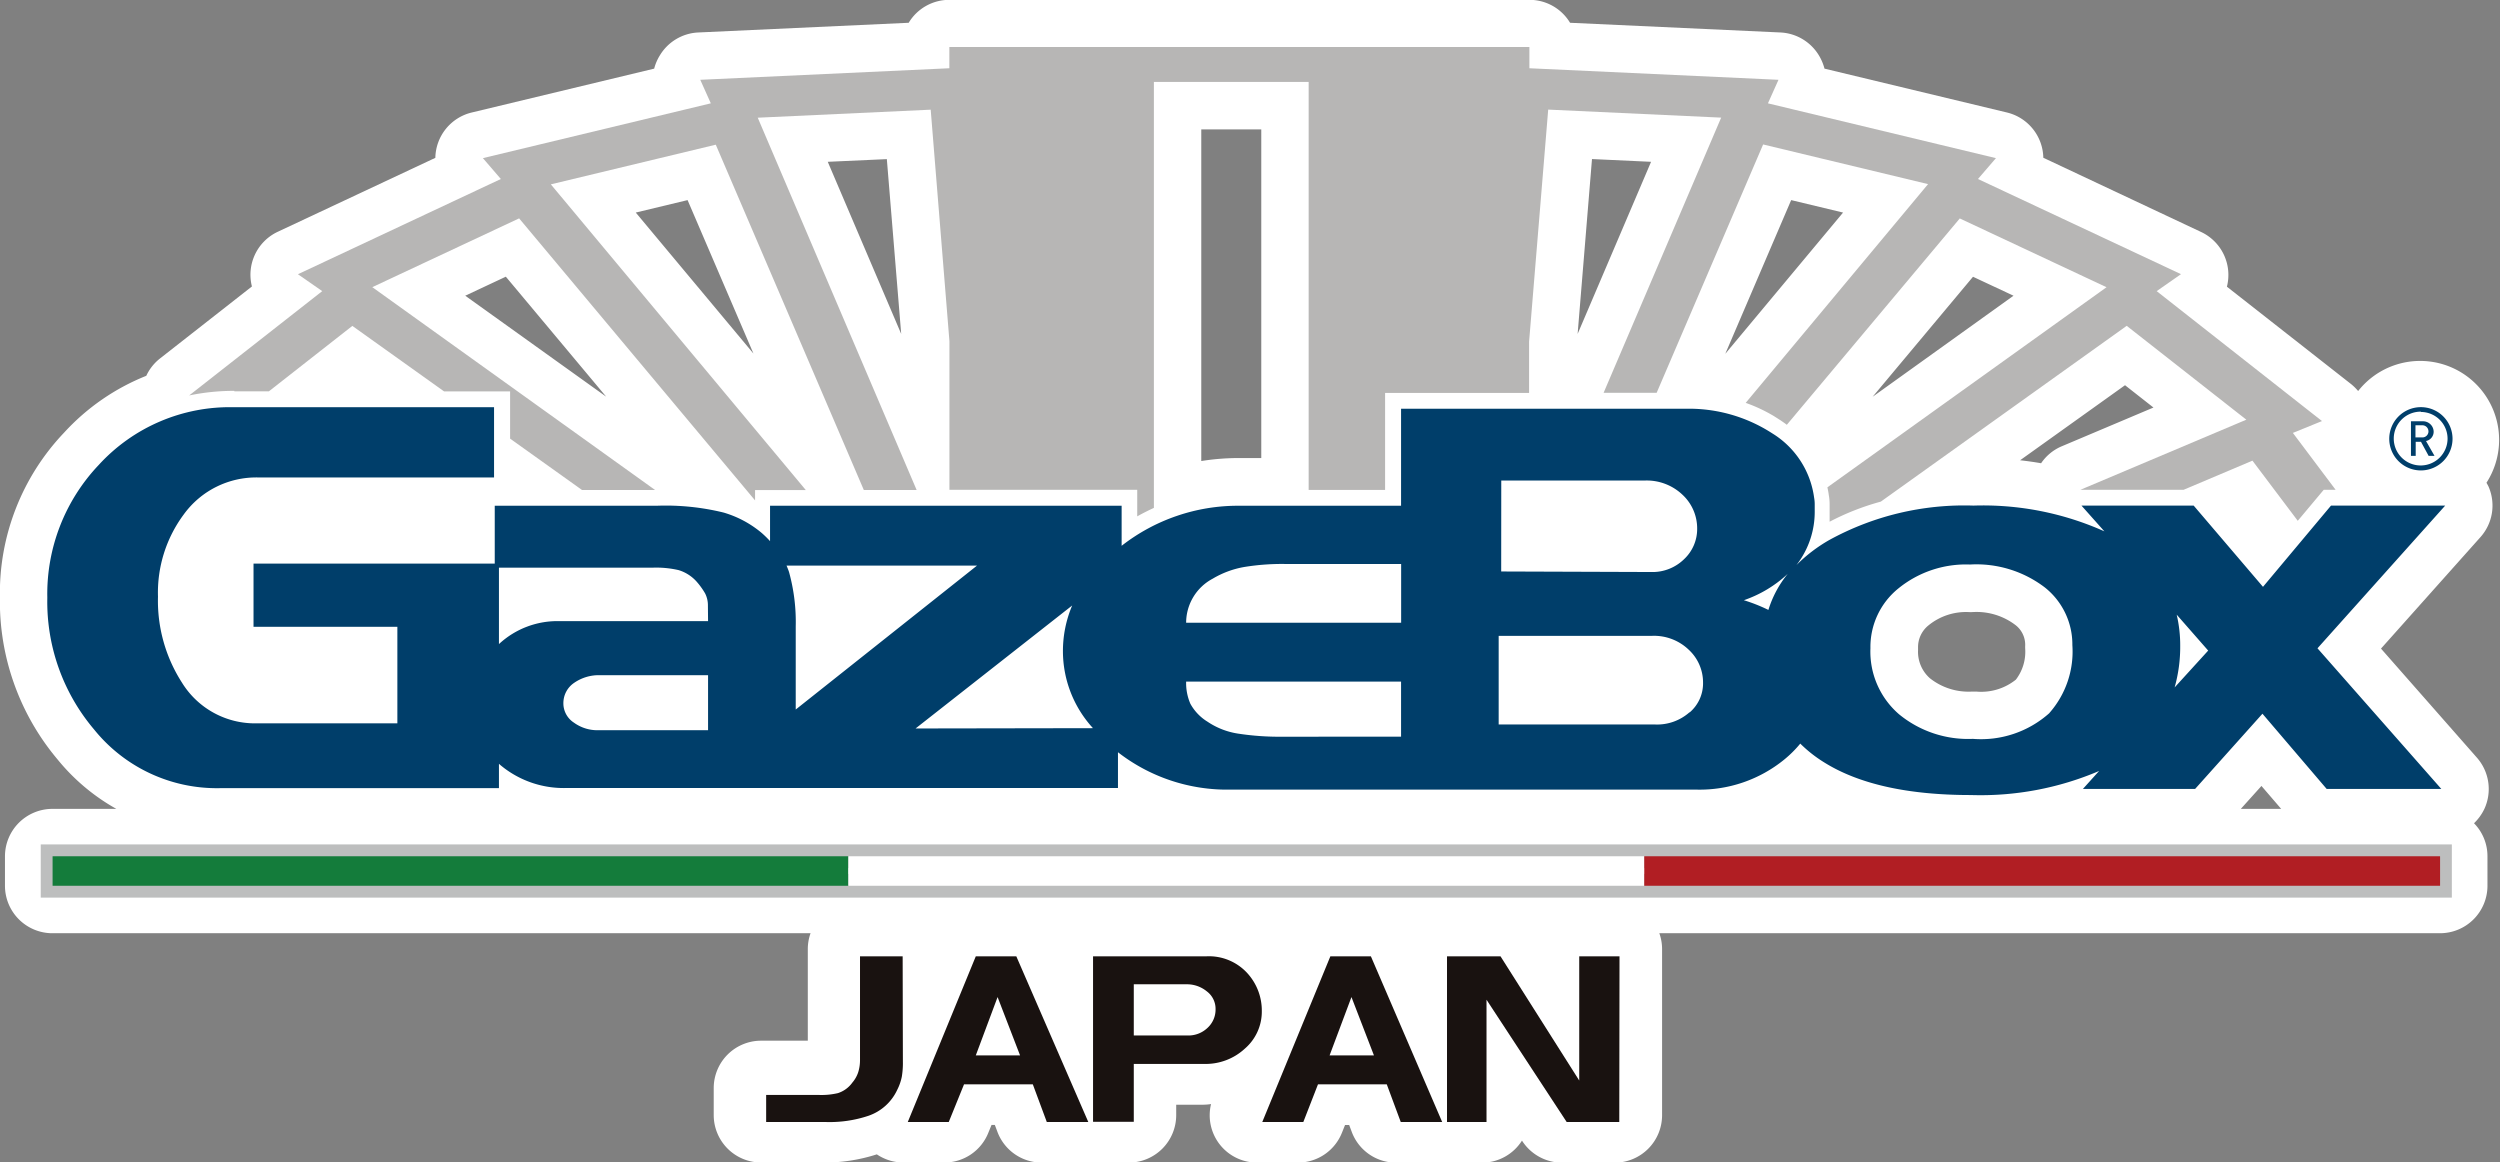
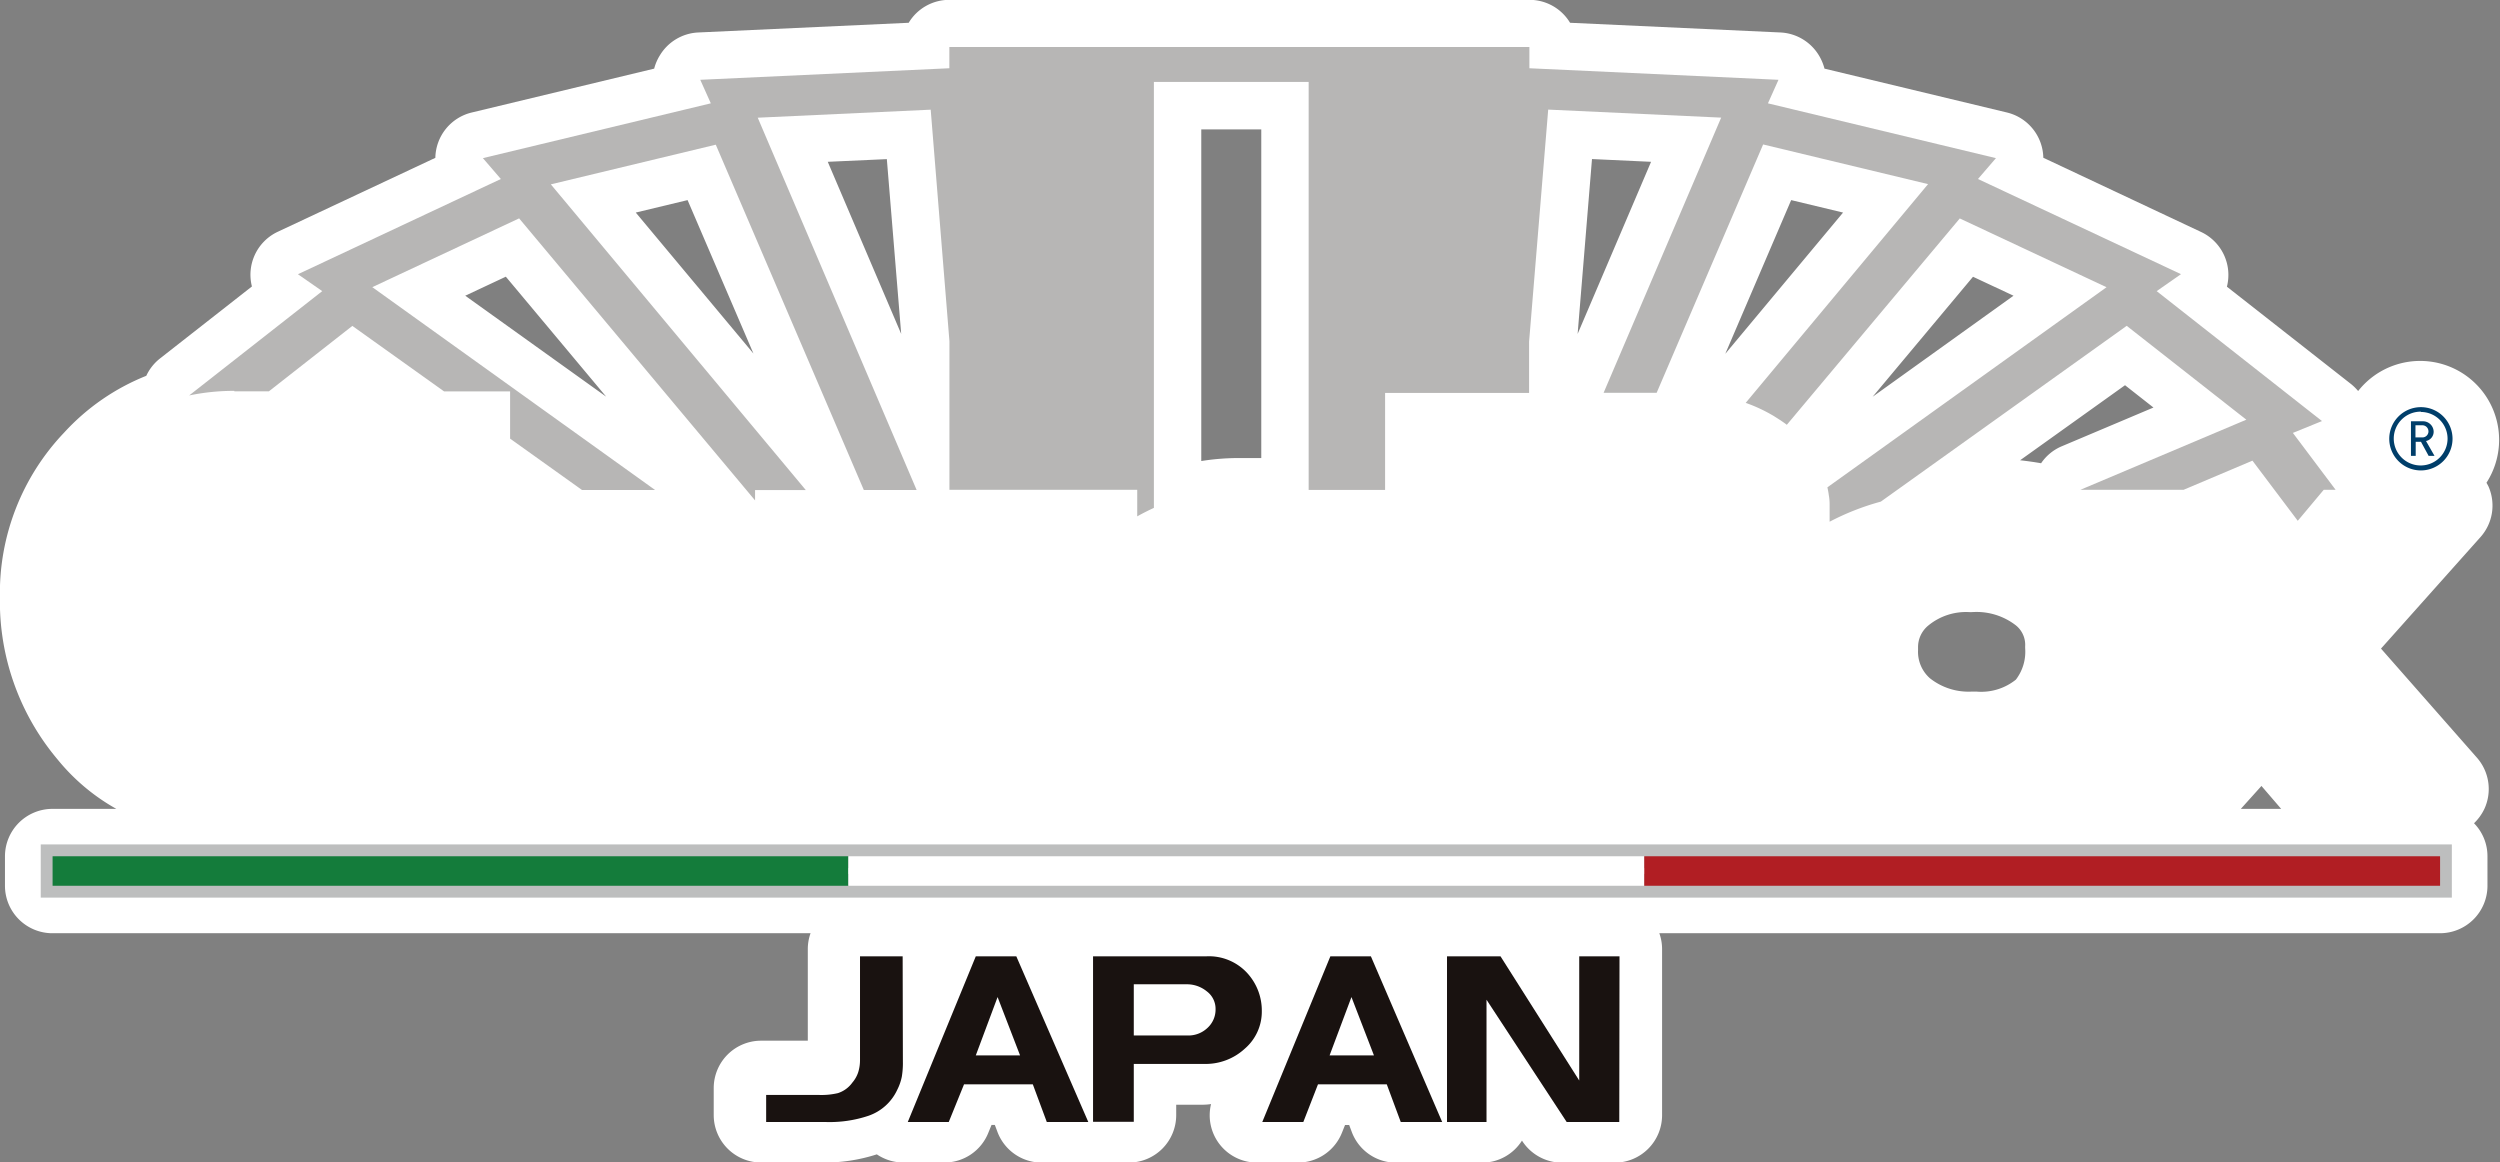
<svg xmlns="http://www.w3.org/2000/svg" id="レイヤー_1" data-name="レイヤー 1" viewBox="0 0 327.09 152.05">
  <rect x="0" y="0" width="327.09" height="152.05" fill="#808080" stroke="none" />
  <defs>
    <style>.cls-1{fill:#fff;}.cls-2{fill:#b7b6b5;}.cls-3{fill:#003e6a;}.cls-4{isolation:isolate;}.cls-5{fill:#191210;}.cls-6{fill:none;stroke:#bdbebe;stroke-miterlimit:10;stroke-width:3.1px;}.cls-7{fill:#147c3b;}.cls-8{fill:#b11e23;}</style>
  </defs>
  <path class="cls-1" d="M617.06,384c-.08-.16-.17-.32-.26-.48a10.33,10.33,0,0,0-16.79-12,6.88,6.88,0,0,0-.9-.89l-16.27-12.76a6.21,6.21,0,0,0-3.38-7.16L558.82,341a6.22,6.22,0,0,0-4.75-5.92l-23.88-5.74a6.56,6.56,0,0,0-.73-1.73,6.23,6.23,0,0,0-5-3l-27.56-1.27a6.19,6.19,0,0,0-5.32-3H415.69a6.19,6.19,0,0,0-5.32,3l-27.56,1.27a6.2,6.2,0,0,0-5,3,6.28,6.28,0,0,0-.74,1.73l-23.87,5.74a6.21,6.21,0,0,0-4.76,5.93l-20.63,9.68a6.21,6.21,0,0,0-3.37,7.15l-12.05,9.44a6.19,6.19,0,0,0-1.77,2.25,29.27,29.27,0,0,0-10.74,7.42,30.46,30.46,0,0,0-8.41,21.59A32.08,32.08,0,0,0,299,419.71a26.74,26.74,0,0,0,7.7,6.48h-8.36a6.21,6.21,0,0,0-6.21,6.2v3.86a6.21,6.21,0,0,0,6.21,6.21h99.19a6.15,6.15,0,0,0-.36,2.06v12h-6.11a6.2,6.2,0,0,0-6.2,6.2v3.54a6.21,6.21,0,0,0,6.2,6.2h7.82a22.26,22.26,0,0,0,7.32-1.07,6.21,6.21,0,0,0,3.47,1.07h5.37a6.18,6.18,0,0,0,5.76-3.92l.41-1h.43l.33.88a6.19,6.19,0,0,0,5.81,4.05h5.43l.28,0,.34,0h5.34a6.21,6.21,0,0,0,6.2-6.2v-1.37h3c.52,0,1,0,1.56-.09a6.19,6.19,0,0,0,6,7.66h5.36a6.2,6.2,0,0,0,5.77-3.92l.4-1H468l.33.88a6.19,6.19,0,0,0,5.81,4.05h5.43l.28,0,.34,0h5.18a6.19,6.19,0,0,0,5.24-2.89l.05.08a6.22,6.22,0,0,0,5.19,2.81h6.89a6.21,6.21,0,0,0,6.2-6.2V444.52a6.15,6.15,0,0,0-.36-2.06H610.73a6.21,6.21,0,0,0,6.2-6.21v-3.86a6.15,6.15,0,0,0-1.76-4.32,6.41,6.41,0,0,0,1.38-1.93,6.21,6.21,0,0,0-1-6.65L603,405.22l13-14.57A6.2,6.2,0,0,0,617.06,384ZM499.77,341.17l7.73.36-9.61,22.52Zm-51.12-3.88h7.85v43h-2.94a31,31,0,0,0-4.91.39Zm-41.14,3.89,1.88,22.87-9.61-22.52ZM369.59,409.7h0Zm-17.24-50.65,5.31-2.49,13.13,15.7Zm22.31-10.88,6.78-1.63,8.62,20.08Zm142.55,18.48,8.62-20.11,6.79,1.63Zm32.41-10.08,5.3,2.48-18.43,13.22Zm5.61,52.71a7.23,7.23,0,0,1-5.1,1.57l-.5,0h-.28a8.13,8.13,0,0,1-5.38-1.76,4.62,4.62,0,0,1-1.54-3.66c0-.12,0-.24,0-.36a3.65,3.65,0,0,1,1.38-2.9,7.76,7.76,0,0,1,5.21-1.73,5.61,5.61,0,0,0,.58,0,8.4,8.4,0,0,1,5.59,1.71,3.27,3.27,0,0,1,1.26,2.62,3.85,3.85,0,0,0,0,.48A6,6,0,0,1,555.23,409.28Zm6-30.53a6.14,6.14,0,0,0-2.7,2.22c-.91-.16-1.83-.29-2.75-.39l13.73-9.82,3.72,2.92Zm23.43,47.44,2.7-3,2.58,3Z" transform="translate(-291.48 -320.36)" />
  <path id="パス_5" data-name="パス 5" class="cls-2" d="M322.14,371.56h4.52L337.58,363l12,8.57h8.64v6.18l9.41,6.72h9.56l-37-26.54,19.21-9,30.87,36.9v-1.35h6.64l-33.36-40,21.58-5.19,19.37,45.18h6.91l-20.79-48.71,22.63-1.05L415.7,365v19.44h24.57v3.48c.72-.41,1.45-.77,2.18-1.11V331.08H462.7v53.38h10V371.77h18.84v-6.7l2.5-30.37,22.63,1.05-15.38,36h6.94l13.93-32.49,21.58,5.19-23.86,28.62a20.11,20.11,0,0,1,3.67,1.72l.82.52c.31.21.61.41.89.63l22.63-27,19.2,9-36.52,26.18c.07.33.14.67.18,1a6.62,6.62,0,0,1,.11,1.17v.86c0,.38,0,.76,0,1.13,0,.11,0,.23,0,.34a33,33,0,0,1,6.7-2.63l32.17-23,15.65,12.28-21.7,9.17h13.5l9-3.81,5.93,7.87,3.4-4.06h1.55L591.47,377l3.81-1.55-21.63-17,3.18-2.22-26.56-12.45,2.35-2.73-29.83-7.17,1.38-3.08-32.59-1.51v-2.78H415.69v2.78l-32.59,1.51,1.38,3.08-29.82,7.17,2.35,2.73-26.55,12.46,3.18,2.21-17.41,13.65a28.56,28.56,0,0,1,5.91-.6" transform="translate(-291.48 -320.36)" />
-   <path id="パス_6" data-name="パス 6" class="cls-3" d="M576,410.3a19.53,19.53,0,0,0,.73-5.43,17.57,17.57,0,0,0-.46-4.09l4.12,4.7Zm-16.4,3.37a13.41,13.41,0,0,1-10,3.36,14.24,14.24,0,0,1-9.66-3.22,10.83,10.83,0,0,1-3.74-8.65,9.83,9.83,0,0,1,3.68-7.83,14,14,0,0,1,9.35-3.11,14.75,14.75,0,0,1,9.79,3,9.52,9.52,0,0,1,3.6,7.55,12.16,12.16,0,0,1-3,8.87m-34.24-18.2a14,14,0,0,0-2.53,4.72,22.08,22.08,0,0,0-3.21-1.27,16,16,0,0,0,5.74-3.45m-12.85,18.11a6.38,6.38,0,0,1-4.47,1.6H487.56V403.55h20.1a6.56,6.56,0,0,1,4.77,1.82,5.83,5.83,0,0,1,1.87,4.31,5,5,0,0,1-1.75,3.89m-53.3,3.18a35.58,35.58,0,0,1-5.74-.4,9.77,9.77,0,0,1-4.05-1.57,6.32,6.32,0,0,1-2.24-2.35,6.83,6.83,0,0,1-.55-2.89h28.12v7.2Zm-9.1-20.68a12.11,12.11,0,0,1,4.14-1.53,30.76,30.76,0,0,1,5.42-.39H474.8v7.69H446.67a6.53,6.53,0,0,1,3.48-5.77m37.75-12.84h18.82a6.79,6.79,0,0,1,4.89,1.86,6,6,0,0,1,1.92,4.43,5.41,5.41,0,0,1-1.71,4,5.91,5.91,0,0,1-4.34,1.68l-19.59-.07Zm-76.63,32.44,20.49-16.09a15.26,15.26,0,0,0-1.21,6,14.91,14.91,0,0,0,3.93,10.05Zm-16.56-20.48c-.09-.28-.21-.56-.32-.83h24.92l-23.72,18.83V402.31a24.48,24.48,0,0,0-.88-7.12m-10.59,6.44H364.76a11.23,11.23,0,0,0-8,3v-10h20.14a13.08,13.08,0,0,1,3.36.32,5.16,5.16,0,0,1,2.32,1.46,9.6,9.6,0,0,1,1.16,1.6,3.45,3.45,0,0,1,.36,1.61Zm0,14.27H369.69a5.23,5.23,0,0,1-3.13-1,3,3,0,0,1-1.37-2.49,3.2,3.2,0,0,1,1.41-2.71,5.67,5.67,0,0,1,3.41-1h14.11ZM611.4,386.51H596.46l-8.9,10.63-9.07-10.63H563.81l3,3.37a38.84,38.84,0,0,0-17.13-3.37,36.71,36.71,0,0,0-18.86,4.5,20.23,20.23,0,0,0-4.3,3.28l.09-.12a11.31,11.31,0,0,0,2.3-7v-.85a4.91,4.91,0,0,0-.08-.86,11.68,11.68,0,0,0-5.49-8.41,20,20,0,0,0-11.38-3.21H474.79v12.69H453.54a24.74,24.74,0,0,0-15.31,5.24v-5.24h-46v4.63a13.51,13.51,0,0,0-1.08-1.06,13.76,13.76,0,0,0-5-2.68,31.76,31.76,0,0,0-8.74-.89H356.21v7.57H324.65v8.27h18.82V415H325a11.21,11.21,0,0,1-9.72-5.34,19.78,19.78,0,0,1-3.13-11.24,17.15,17.15,0,0,1,3.37-10.75,11.71,11.71,0,0,1,9.79-4.84h30.81v-9.19h-34a23.23,23.23,0,0,0-17.72,7.55,24.52,24.52,0,0,0-6.73,17.37,25.85,25.85,0,0,0,6.11,17.23,20.63,20.63,0,0,0,16.46,7.69h36.52v-3.19l.19.17a12.92,12.92,0,0,0,8.62,3h72.18v-4.68a23.26,23.26,0,0,0,14.68,4.89h61a17.51,17.51,0,0,0,11.49-3.93,14.82,14.82,0,0,0,2.1-2.09,17.35,17.35,0,0,0,3.1,2.44q6.84,4.29,19.22,4.29a39.47,39.47,0,0,0,16.78-3.15L564,423.58h14.68l8.81-9.84,8.4,9.84h15l-16.2-18.4Z" transform="translate(-291.48 -320.36)" />
  <path id="パス_7" data-name="パス 7" class="cls-3" d="M608.35,376h-.84v1.59h.84a.8.8,0,0,0,.86-.72v-.06a.8.8,0,0,0-.8-.81h-.06m.88,4-1-1.84h-.69V380h-.62v-4.52h1.54a1.39,1.39,0,0,1,1.43,1.34v0a1.24,1.24,0,0,1-1,1.24L610,380Zm-1-5.78a3.52,3.52,0,1,0,3.48,3.55v0a3.5,3.5,0,0,0-3.48-3.51m0,7.65a4.14,4.14,0,1,1,4.13-4.14,4.15,4.15,0,0,1-4.13,4.14" transform="translate(-291.48 -320.36)" />
  <g id="JAPAN-2" class="cls-4">
    <g class="cls-4">
      <path class="cls-5" d="M409.61,459.23a10.85,10.85,0,0,1-.14,2,6.7,6.7,0,0,1-.6,1.72,6.46,6.46,0,0,1-3.78,3.4,16,16,0,0,1-5.56.81h-7.81v-3.54h6.94a9.39,9.39,0,0,0,2.45-.24A3.74,3.74,0,0,0,403,462a4,4,0,0,0,.77-1.37A5.36,5.36,0,0,0,404,459V445.48h5.58Z" transform="translate(-291.48 -320.36)" />
      <path class="cls-5" d="M433.87,467.16h-5.43l-1.83-4.93h-9l-2,4.93h-5.36l8.9-21.68h5.3Zm-8.93-8.72L422,450.81l-2.85,7.63Z" transform="translate(-291.48 -320.36)" />
      <path class="cls-5" d="M456.57,452.66a6.39,6.39,0,0,1-2.22,4.9,7.56,7.56,0,0,1-5.3,2h-9.23v7.57h-5.33V445.48h14.85a6.8,6.8,0,0,1,5.49,2.38A7.26,7.26,0,0,1,456.57,452.66Zm-6.05-.28a2.85,2.85,0,0,0-1.14-2.31,4.09,4.09,0,0,0-2.64-.93h-6.92v6.7h7.07a3.62,3.62,0,0,0,2.58-1A3.25,3.25,0,0,0,450.52,452.38Z" transform="translate(-291.48 -320.36)" />
      <path class="cls-5" d="M480.17,467.16h-5.42l-1.83-4.93h-9L462,467.16h-5.37l8.91-21.68h5.3Zm-8.93-8.72-2.94-7.63-2.86,7.63Z" transform="translate(-291.48 -320.36)" />
      <path class="cls-5" d="M503.34,467.16h-6.88l-10.49-16v16H480.8V445.48h7l10.3,16.25V445.48h5.27Z" transform="translate(-291.48 -320.36)" />
    </g>
  </g>
  <path id="パス_8" data-name="パス 8" class="cls-6" d="M506.6,432.39H298.36v3.86H610.72v-3.86Z" transform="translate(-291.48 -320.36)" />
  <g id="グループ_3" data-name="グループ 3">
    <rect id="長方形_6" data-name="長方形 6" class="cls-7" x="6.88" y="112.03" width="104.12" height="3.86" />
    <rect id="長方形_7" data-name="長方形 7" class="cls-1" x="111" y="112.03" width="104.12" height="3.86" />
    <rect id="長方形_8" data-name="長方形 8" class="cls-8" x="215.13" y="112.03" width="104.12" height="3.86" />
  </g>
</svg>